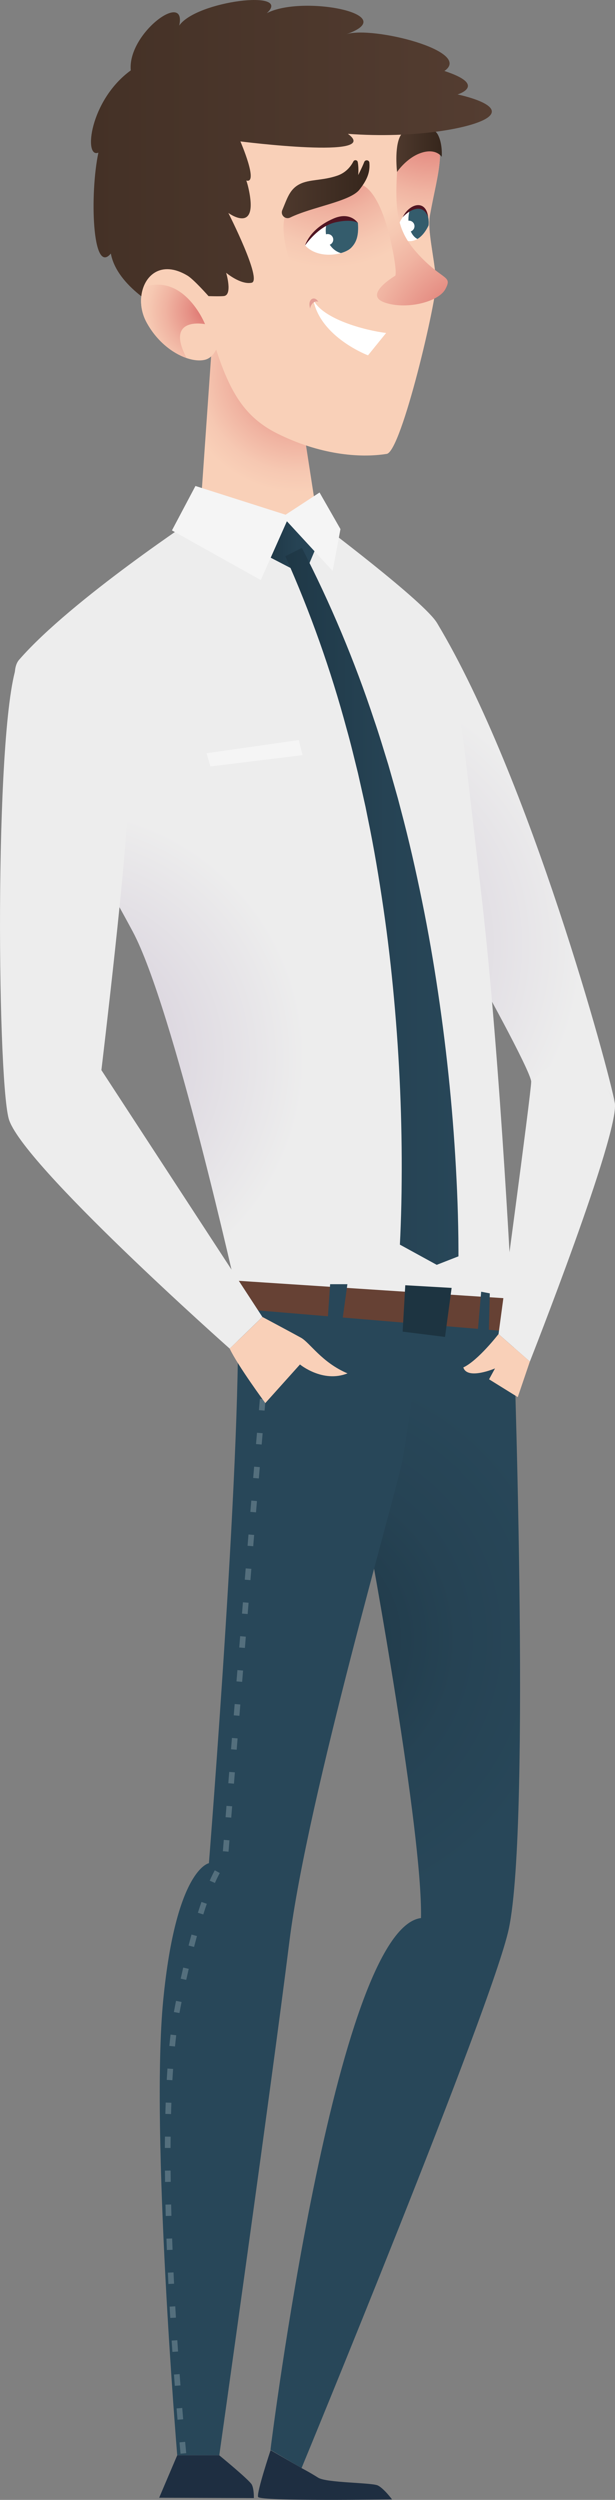
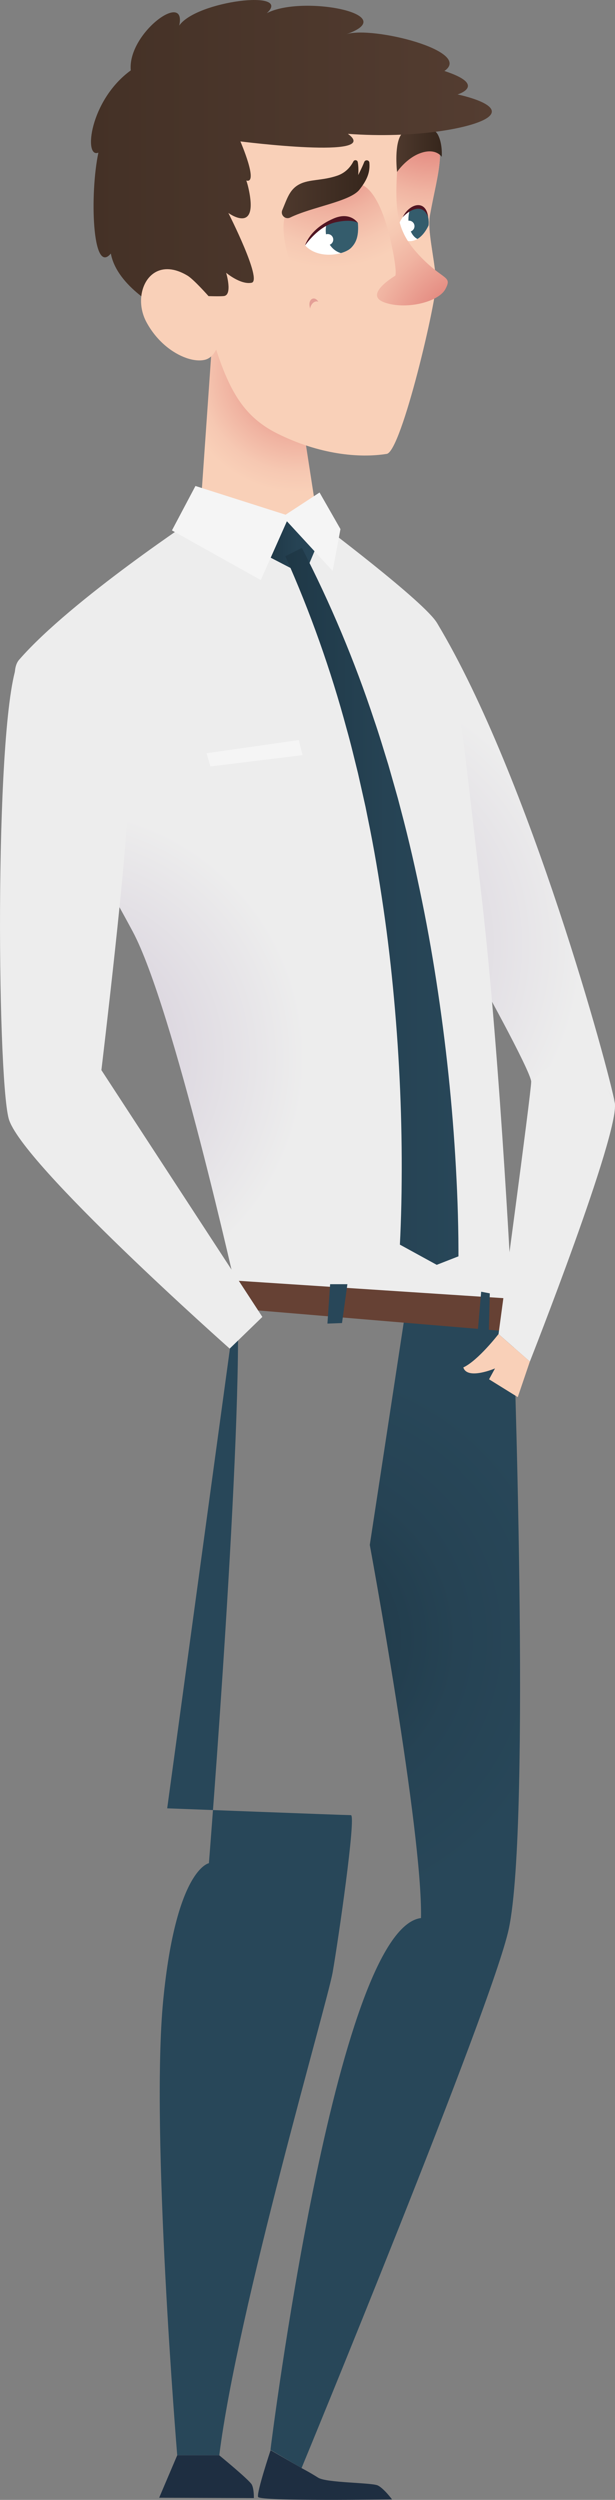
<svg xmlns="http://www.w3.org/2000/svg" xmlns:xlink="http://www.w3.org/1999/xlink" viewBox="0 0 286.47 1164.05">
  <rect x="0" y="0" width="286.47" height="1164.05" fill="#808080" stroke="none" />
  <defs>
    <style>.cls-1{fill:url(#linear-gradient);}.cls-2{fill:#f9d0b8;}.cls-3{fill:#f5f5f5;}.cls-4{fill:#ededed;}.cls-5{fill:#e49f96;}.cls-6{fill:#fff;}.cls-7{fill:#7f98a2;}.cls-8{fill:#664134;}.cls-9{fill:#1e2e41;}.cls-10{fill:#1d3441;}.cls-11{fill:#284759;}.cls-12{fill:#345c6c;}.cls-13{fill:#501522;}.cls-14{fill:url(#radial-gradient-6);}.cls-15{fill:url(#radial-gradient-5);}.cls-16{fill:url(#radial-gradient-3);}.cls-17{fill:url(#radial-gradient-4);}.cls-18{fill:url(#radial-gradient-8);}.cls-19{fill:url(#radial-gradient-7);}.cls-20{fill:url(#radial-gradient-2);}.cls-21{fill:url(#linear-gradient-3);}.cls-22{fill:url(#linear-gradient-4);}.cls-23{fill:url(#linear-gradient-2);}.cls-24{fill:url(#linear-gradient-5);}.cls-25{fill:url(#radial-gradient);}.cls-26{isolation:isolate;}.cls-27{mix-blend-mode:multiply;opacity:.5;}</style>
    <radialGradient id="radial-gradient" cx="136.76" cy="763.16" fx="136.76" fy="763.16" r="130.18" gradientUnits="userSpaceOnUse">
      <stop offset="0" stop-color="#1d3441" />
      <stop offset=".18" stop-color="#203a49" />
      <stop offset=".59" stop-color="#264354" />
      <stop offset="1" stop-color="#284759" />
    </radialGradient>
    <radialGradient id="radial-gradient-2" cx="145.47" cy="440.05" fx="145.47" fy="440.05" r="125.99" gradientUnits="userSpaceOnUse">
      <stop offset="0" stop-color="#d0c7d6" />
      <stop offset="1" stop-color="#ededed" />
    </radialGradient>
    <radialGradient id="radial-gradient-3" cx="139.14" cy="173.73" fx="139.14" fy="173.73" r="62.36" gradientUnits="userSpaceOnUse">
      <stop offset="0" stop-color="#dc6d6a" />
      <stop offset=".24" stop-color="#e69186" />
      <stop offset=".52" stop-color="#f0b3a1" />
      <stop offset=".74" stop-color="#f6c8b2" />
      <stop offset=".89" stop-color="#f9d0b8" />
    </radialGradient>
    <radialGradient id="radial-gradient-4" cx="153.75" cy="65.19" fx="153.75" fy="65.19" r="68.29" gradientUnits="userSpaceOnUse">
      <stop offset="0" stop-color="#dc6d6a" />
      <stop offset=".24" stop-color="#e69186" />
      <stop offset=".5" stop-color="#f0b3a1" />
      <stop offset=".72" stop-color="#f6c8b2" />
      <stop offset=".87" stop-color="#f9d0b8" />
    </radialGradient>
    <radialGradient id="radial-gradient-5" cx="202.11" cy="42.7" fx="202.11" fy="42.7" r="78.72" gradientUnits="userSpaceOnUse">
      <stop offset=".17" stop-color="#dc6d6a" />
      <stop offset=".37" stop-color="#e69186" />
      <stop offset=".59" stop-color="#f0b3a1" />
      <stop offset=".77" stop-color="#f6c8b2" />
      <stop offset=".89" stop-color="#f9d0b8" />
    </radialGradient>
    <radialGradient id="radial-gradient-6" cx="226.28" cy="162.46" fx="226.28" fy="162.46" r="89.36" gradientUnits="userSpaceOnUse">
      <stop offset=".2" stop-color="#dc6d6a" />
      <stop offset=".39" stop-color="#e69186" />
      <stop offset=".6" stop-color="#f0b3a1" />
      <stop offset=".77" stop-color="#f6c8b2" />
      <stop offset=".89" stop-color="#f9d0b8" />
    </radialGradient>
    <linearGradient id="linear-gradient" x1="131.27" y1="88.08" x2="172.12" y2="88.08" gradientUnits="userSpaceOnUse">
      <stop offset="0" stop-color="#4e392d" />
      <stop offset="1" stop-color="#36261c" />
    </linearGradient>
    <linearGradient id="linear-gradient-2" x1="184.63" y1="69.45" x2="205.81" y2="69.45" xlink:href="#linear-gradient" />
    <radialGradient id="radial-gradient-7" cx="26.17" cy="492.46" fx="26.17" fy="492.46" r="116.24" xlink:href="#radial-gradient-2" />
    <linearGradient id="linear-gradient-3" x1="122.42" y1="255.27" x2="149.66" y2="255.27" gradientUnits="userSpaceOnUse">
      <stop offset="0" stop-color="#1d3441" />
      <stop offset=".18" stop-color="#203a49" />
      <stop offset=".59" stop-color="#264354" />
      <stop offset="1" stop-color="#284759" />
    </linearGradient>
    <linearGradient id="linear-gradient-4" x1="124.27" y1="422.04" x2="218.43" y2="422.04" xlink:href="#linear-gradient-3" />
    <linearGradient id="linear-gradient-5" x1="42.39" y1="72.09" x2="229.1" y2="72.09" gradientUnits="userSpaceOnUse">
      <stop offset="0" stop-color="#443126" />
      <stop offset="1" stop-color="#543d31" />
    </linearGradient>
    <radialGradient id="radial-gradient-8" cx="96.54" cy="144.77" fx="96.54" fy="144.77" r="36.99" xlink:href="#radial-gradient-3" />
  </defs>
  <g class="cls-26">
    <g id="Layer_2">
      <g id="_1">
        <g>
          <path class="cls-25" d="m238.91,612.68s8.67,236.08-1.93,285.56c-7.66,35.77-96.52,251.01-96.52,251.01l-14.48-8.52s30.09-242.5,70.12-247.61c.85-40.03-23.85-173.74-23.85-173.74l17.03-111.57,49.63,4.85Z" />
          <path class="cls-20" d="m286.37,513.5c-2.43-14-39.55-151.51-82.75-223.32l17.65,161.86s26.17,46.85,26.17,51.72c23.73-13.39,32.25-4.26,38.94,9.74Z" />
          <polygon class="cls-16" points="100.14 140.14 93.19 239.76 148.02 242.84 134.89 157.9 100.14 140.14" />
          <path class="cls-2" d="m203.17,131.19c.58,7.26-16.09,79.07-23.03,80.16-12.9,2.06-31.47.27-51.07-9.53-19.6-9.8-25.79-26.82-35.08-62.93l-13.41-34.05,38.94-61.62,74.55,6.42s8.44,12.26,10.42,20.59c.33,1.34.47,2.58.41,3.65-.52,7.74-2.58,14.96-4.64,26.31-1.3,7.14,1.9,18.59,2.91,30.99Z" />
          <path class="cls-17" d="m166.89,81.46c14.79,10.48,17.37,28.54,19.44,41.43-21.15,15.99-46.94,10.32-50.55,1.03-3.61-9.29-5.16-21.15-2.06-25.28,3.1-4.13,33.18-17.19,33.18-17.19Z" />
          <path class="cls-15" d="m203.17,131.19c-3.03-1.59-5.8-5.78-12.19-11.04-9.64-7.92-6.54-19.6-7.22-31.65-.66-11.53,3.12-20.88,20.74-18.26.33,1.34.47,2.58.41,3.65-.52,7.74-2.58,14.96-4.64,26.31-1.3,7.14,1.9,18.59,2.91,30.99Z" />
          <path class="cls-6" d="m163.63,115.32c-.39.41-.91.8-1.51,1.16-.04.02-.08.04-.12.06-.89.52-1.98.97-3.2,1.3-5.1,1.49-12.4,1.09-16.67-3.55,1.98-4.52,5.3-8.01,8.98-10.19.39-.23.76-.45,1.16-.64,5.26-2.72,11-2.83,14.46.35.52,6.54-1.05,9.39-3.09,11.51Z" />
          <path class="cls-12" d="m163.63,115.32c-.39.41-.91.8-1.51,1.16-.04.02-.08.04-.12.06-.89.52-1.98.97-3.2,1.3-.12-.02-.27-.06-.39-.1-5.24-1.77-7.88-8.05-6.15-14.28,5.26-2.72,11-2.83,14.46.35.52,6.54-1.05,9.39-3.09,11.51Z" />
          <path class="cls-6" d="m199.64,104.94c-1.47,3.12-3.28,5.2-5.2,6.33-3.73,2.21-7.78.78-10.03-3.63,1.92-5.32,4.27-8.56,6.54-10.15,4.85-3.38,9.37.64,8.69,7.45Z" />
          <path class="cls-12" d="m199.64,104.94c-1.47,3.12-3.28,5.2-5.2,6.33-2.66-1.26-4.46-5.34-4.17-10.07.08-1.32.33-2.58.68-3.71,4.85-3.38,9.37.64,8.69,7.45Z" />
          <path class="cls-14" d="m184.95,80.08c-1.2,20.46.69,28.89,11.18,39.72,10.49,10.83,14.62,8.6,11.35,14.79-3.27,6.19-18.74,9.8-28.54,6.19-9.8-3.61,5.16-12.38,5.16-12.38,0,0,1.2-1.2-2.06-15.99-3.27-14.79-8.6-25.28-14.44-26.65-5.85-1.38,7.39-14.44,18.4-9.97-.69,1.2-1.03,4.3-1.03,4.3Z" />
          <path class="cls-1" d="m167.41,88.33c-4.39,5.53-22.1,8.01-32.23,12.96-2.27,1.11-4.67-1.14-3.69-3.46,2.35-5.58,3.44-9.7,8.06-12.07,4.62-2.38,10.5-1.55,17.54-3.96,4.11-1.4,6.36-4.38,7.51-6.62.47-.91,1.85-.73,2.04.28.6,3.31.13,6.4.25,6.01.11-.31,1.62-3.12,2.78-6.05.48-1.2,2.29-.96,2.39.33.34,4.23-.83,7.79-4.66,12.59Z" />
          <path class="cls-23" d="m186.5,63.23c-2.92,5.33-1.55,16.85-1.55,16.85,0,0,4.47-6.71,11.35-8.94,6.88-2.24,9.46,1.89,9.46,1.89,0,0,.52-6.19-1.89-10.49-2.41-4.3-13.24-5.85-17.37.69Z" />
          <path class="cls-13" d="m142.13,114.29s6.03-8.93,14.02-10.74c8-1.81,10.57.26,10.57.26,0,0-3.48-5.46-11.35-2.06-11.35,4.9-13.25,12.55-13.25,12.55Z" />
          <path class="cls-13" d="m187.56,101.16c3.39-3.66,9.5-6.71,11.88,0-.98-8.51-8.73-6.49-11.88,0Z" />
-           <path class="cls-6" d="m179.85,155.05c-1.73,2.14-8.43,10.41-8.43,10.41,0,0-22.06-8.31-25.47-25.82,4.45,8.96,23.87,14.16,33.9,15.41Z" />
          <path class="cls-5" d="m148.26,140.5c-2.3-.86-3.87,2.17-3.75,3.27-1.54-4.59,2.08-6.27,3.75-3.27Z" />
          <path class="cls-6" d="m155.23,111.56c0,1.42-1.15,2.57-2.57,2.57s-2.57-1.15-2.57-2.57,1.15-2.57,2.57-2.57,2.57,1.15,2.57,2.57Z" />
          <path class="cls-6" d="m193.07,105.32c0,1.42-1.15,2.57-2.57,2.57s-2.57-1.15-2.57-2.57,1.15-2.57,2.57-2.57,2.57,1.15,2.57,2.57Z" />
          <path class="cls-19" d="m93.19,239.76s-59.85,39.35-84.29,67.46c-12.17,14,34.08,91.27,52.94,126.57,18.86,35.29,48.68,169.16,48.68,169.16-1.22.61,128.39,9.74,128.39,9.74,0,0-5.66-118.4-14.6-195.33-9.13-78.5-11.98-111.69-20.69-127.17-5.48-9.74-55.6-47.34-55.6-47.34l-54.83-3.09Z" />
          <polygon class="cls-21" points="122.42 257.78 141.78 267.82 149.66 249.18 133.64 242.72 122.42 257.78" />
-           <path class="cls-11" d="m110.52,602.94c2.97,61.94-13.21,264.64-13.21,264.64,0,0-15.33,2.55-21.29,63.87-5.96,61.32,6.53,211.84,6.53,211.84h19.59s24.13-170.96,32.64-239.09c8.52-68.13,50.25-210.36,52.8-224.84,2.55-14.48,11.07-73.24,8.52-73.24s-85.58-3.18-85.58-3.18Z" />
+           <path class="cls-11" d="m110.52,602.94c2.97,61.94-13.21,264.64-13.21,264.64,0,0-15.33,2.55-21.29,63.87-5.96,61.32,6.53,211.84,6.53,211.84h19.59c8.52-68.13,50.25-210.36,52.8-224.84,2.55-14.48,11.07-73.24,8.52-73.24s-85.58-3.18-85.58-3.18Z" />
          <g class="cls-27">
-             <path class="cls-7" d="m84.1,1142.53l-.49-5.27,2.63-.24.49,5.27-2.63.24Zm-1.41-15.8l-.43-5.27,2.63-.21.43,5.26-2.63.22Zm-1.26-15.79l-.39-5.27,2.63-.19.39,5.26-2.63.2Zm-1.12-15.8l-.35-5.27,2.63-.17.35,5.26-2.63.18Zm-1-15.81l-.3-5.27,2.63-.14.3,5.26-2.63.15Zm-.86-15.82l-.25-5.27,2.63-.12.25,5.27-2.63.13Zm-.71-15.82l-.2-5.28,2.64-.09.2,5.27-2.64.1Zm-.53-15.84l-.13-5.29,2.64-.06.13,5.28-2.64.07Zm-.32-15.85c-.03-1.76-.04-3.52-.06-5.27l2.64-.02c.01,1.75.03,3.5.06,5.25l-2.64.04Zm2.55-15.82h-2.64c0-1.78.02-3.54.04-5.29l2.64.03c-.02,1.75-.03,3.5-.04,5.26Zm.23-15.79l-2.64-.07c.04-1.77.1-3.54.16-5.28l2.64.09c-.06,1.73-.12,3.49-.16,5.26Zm.63-15.76l-2.63-.15c.1-1.78.21-3.54.33-5.28l2.63.18c-.12,1.72-.23,3.47-.33,5.25Zm1.2-15.71l-2.62-.26c.18-1.79.37-3.55.58-5.27l2.62.31c-.2,1.7-.4,3.44-.57,5.21Zm2.09-15.57l-2.59-.46c.17-.97.35-1.92.53-2.85l.47-2.36,2.58.52-.47,2.35c-.18.91-.36,1.85-.53,2.8Zm3.16-15.44l-2.57-.57c.39-1.78.78-3.49,1.16-5.15l2.57.59c-.38,1.65-.77,3.36-1.16,5.13Zm3.64-15.33l-2.55-.66c.46-1.78.91-3.48,1.36-5.11l2.54.69c-.44,1.62-.89,3.31-1.35,5.07Zm4.3-15.13l-2.51-.8c.57-1.8,1.12-3.47,1.66-5.03l2.49.86c-.53,1.54-1.08,3.19-1.64,4.97Zm5.41-14.67l-2.41-1.07c.8-1.79,1.59-3.42,2.36-4.82l2.32,1.26c-.73,1.34-1.5,2.9-2.26,4.63Zm6.35-14.56l-2.63-.21.42-5.29,2.63.21-.42,5.29Zm1.26-15.85l-2.63-.21.42-5.28,2.63.21-.42,5.27Zm1.27-15.82l-2.63-.21.42-5.27,2.63.21-.42,5.27Zm1.27-15.81l-2.63-.21.42-5.27,2.63.21-.42,5.26Zm1.27-15.8l-2.63-.21.42-5.26,2.63.21-.42,5.26Zm1.27-15.8l-2.63-.22.43-5.26,2.63.22-.43,5.26Zm1.28-15.79l-2.63-.21.43-5.26,2.63.22-.43,5.26Zm1.29-15.79l-2.63-.21.43-5.26,2.63.22-.43,5.26Zm1.29-15.78l-2.63-.22.43-5.26,2.63.22-.43,5.26Zm1.3-15.79l-2.63-.22.43-5.25,2.63.22-.43,5.25Zm1.3-15.78l-2.63-.22.44-5.26,2.63.22-.44,5.26Zm1.32-15.79l-2.63-.22.44-5.26,2.63.22-.44,5.26Zm1.32-15.78l-2.63-.23.45-5.26,2.63.22-.45,5.26Zm1.35-15.8l-2.63-.22.45-5.26,2.63.23-.45,5.26Zm1.37-15.79l-2.63-.23.47-5.26,2.63.23-.47,5.26Zm1.42-15.8l-2.63-.24.48-5.27,2.63.24-.48,5.27Zm1.5-15.8l-2.62-.26c.21-2.07.39-3.85.56-5.3l2.62.3c-.16,1.44-.35,3.2-.56,5.26Z" />
-           </g>
+             </g>
          <polygon class="cls-8" points="104.87 595.99 105.49 608.95 241.19 620.33 241.19 604.91 104.87 595.99" />
          <polygon class="cls-11" points="222.37 622.1 224.13 601.48 228.15 602.24 227.65 621.85 222.37 622.1" />
-           <polygon class="cls-10" points="188.78 598.46 187.55 620.06 207.29 622.53 210.37 599.7 188.78 598.46" />
          <path class="cls-9" d="m82.54,1143.29h19.59s14.11,11.56,15.18,13.68c1.06,2.13.94,6.23.94,6.23l-44.11-.16,8.41-19.76Z" />
          <path class="cls-9" d="m126.04,1140.92s-6.54,19.63-5.83,21.75,62.41,1.16,62.41,1.16c0,0-3.76-5.06-6.59-6.48-2.84-1.42-23.95-1.17-27.85-3.65s-7.71-4.45-7.71-4.45l-14.42-8.33Z" />
          <path class="cls-4" d="m8.9,307.22c-11.56,21.91-10.34,192.89-4.87,213.58,5.48,20.69,102.96,107.17,102.96,107.17l15.22-14.76-74.98-114.92s12.78-106.49,12.17-125.35c-.61-18.86-50.5-65.72-50.5-65.72Z" />
          <path class="cls-4" d="m286.37,513.5c-6.69-14-18.7-30.82-38.94-9.74,0,4.87-15.21,117.44-15.21,117.44l14.6,12.78s41.99-106.49,39.55-120.48Z" />
-           <path class="cls-2" d="m106.99,627.97c3.69,7.84,16.6,25.36,16.6,25.36l16.14-17.98s10.61,8.76,22.14,4.15c-11.99-5.07-17.52-14.3-21.67-16.6s-17.98-9.68-17.98-9.68l-15.22,14.76Z" />
          <path class="cls-2" d="m232.21,621.2s-9.47,12.3-16.39,15.53c1.84,5.99,14.76.46,14.76.46l-2.77,5.07,13.37,8.3,5.63-16.58-14.6-12.78Z" />
          <polygon class="cls-11" points="152.52 616.32 153.78 597.97 161.82 597.97 159.31 616.07 152.52 616.32" />
          <polygon class="cls-3" points="121.47 270.1 133.64 242.72 154.94 265.84 158.59 246.37 148.85 229.33 133.03 239.68 91.04 226.29 80.09 246.98 121.47 270.1" />
          <path class="cls-22" d="m213.55,581.86v3.14s-10.12,3.96-10.12,3.96l-17.16-9.41c.15-2.82.27-5.65.37-8.48.26-7.01.42-14.05.46-21.11.12-14.1-.13-28.25-.72-42.4-.6-14.14-1.54-28.29-2.83-42.41-1.28-14.12-2.9-28.22-4.96-42.26-2.05-14.04-4.39-28.06-7.28-41.97l-1.05-5.22-1.16-5.2-2.34-10.4c-1.72-6.89-3.34-13.82-5.28-20.65-7.39-27.48-16.92-54.38-28.57-80.45l7.7-3.88c13.32,25.8,24.59,52.68,33.7,80.25,2.37,6.86,4.42,13.82,6.58,20.76l2.98,10.46,1.48,5.25,1.38,5.26c3.74,14.03,6.95,28.19,9.85,42.41,2.91,14.22,5.38,28.53,7.51,42.89,2.13,14.36,3.92,28.77,5.35,43.22,1.43,14.45,2.5,28.94,3.21,43.47.37,7.26.62,14.53.77,21.82.08,3.64.12,7.29.13,10.95Z" />
          <polygon class="cls-3" points="96.24 350.74 139.18 344.61 140.94 351.62 98 356.88 96.24 350.74" />
          <path class="cls-24" d="m213.15,43.97s14.16-4.28-6.14-10.92c13.53-9.24-33.68-21.11-45.73-17.09,26.69-9.28-20.41-18.48-37.01-9.82,12.27-11.19-32.84-5.77-40.78,5.77,3.61-16.6-24.18,3.61-22.58,20.87-19.15,13.92-22.05,41.19-15.08,38.29-4.06,19.15-2.9,57.44,5.8,46.99,2.9,15.66,23.79,26.11,23.79,26.11,0,0,.85-2.77,2.31-7.13,7.46.41,23.44,1.21,26.58.81,4.13-.52,1.03-10.83,1.03-10.83,0,0,6.71,5.67,11.86,4.64,5.16-1.03-10.83-32.5-10.83-32.5,0,0,14.47,10.61,9.29-11.86-.28-1.2-.59-2.27-.93-3.24,5.91,1.74-2.75-18.21-2.75-18.21,0,0,66.53,8.46,50.07-3.53,30.99,2.3,58.08-2.6,65.03-7.51,8.77-6.19-13.93-10.83-13.93-10.83Z" />
          <path class="cls-2" d="m103.28,152.82s-.77,12.9-7.74,14.69c-2.35.6-5.41.34-8.7-.8-6.47-2.24-13.87-7.85-18.64-16.73-2.05-3.83-2.8-8.06-2.39-11.92,1.02-9.7,9.17-17.07,21.45-9.76,3.03,1.79,10.08,9.82,10.08,9.82l5.93,14.7Z" />
-           <path class="cls-18" d="m86.24,165.36c.23.48.43.93.6,1.34-6.47-2.24-13.87-7.85-18.64-16.73-2.05-3.83-2.8-8.06-2.39-11.92l1.9-4.62c18.53-5.65,27.8,17.51,27.8,17.51,0,0-18.02-3.61-9.27,14.41Z" />
        </g>
      </g>
    </g>
  </g>
</svg>